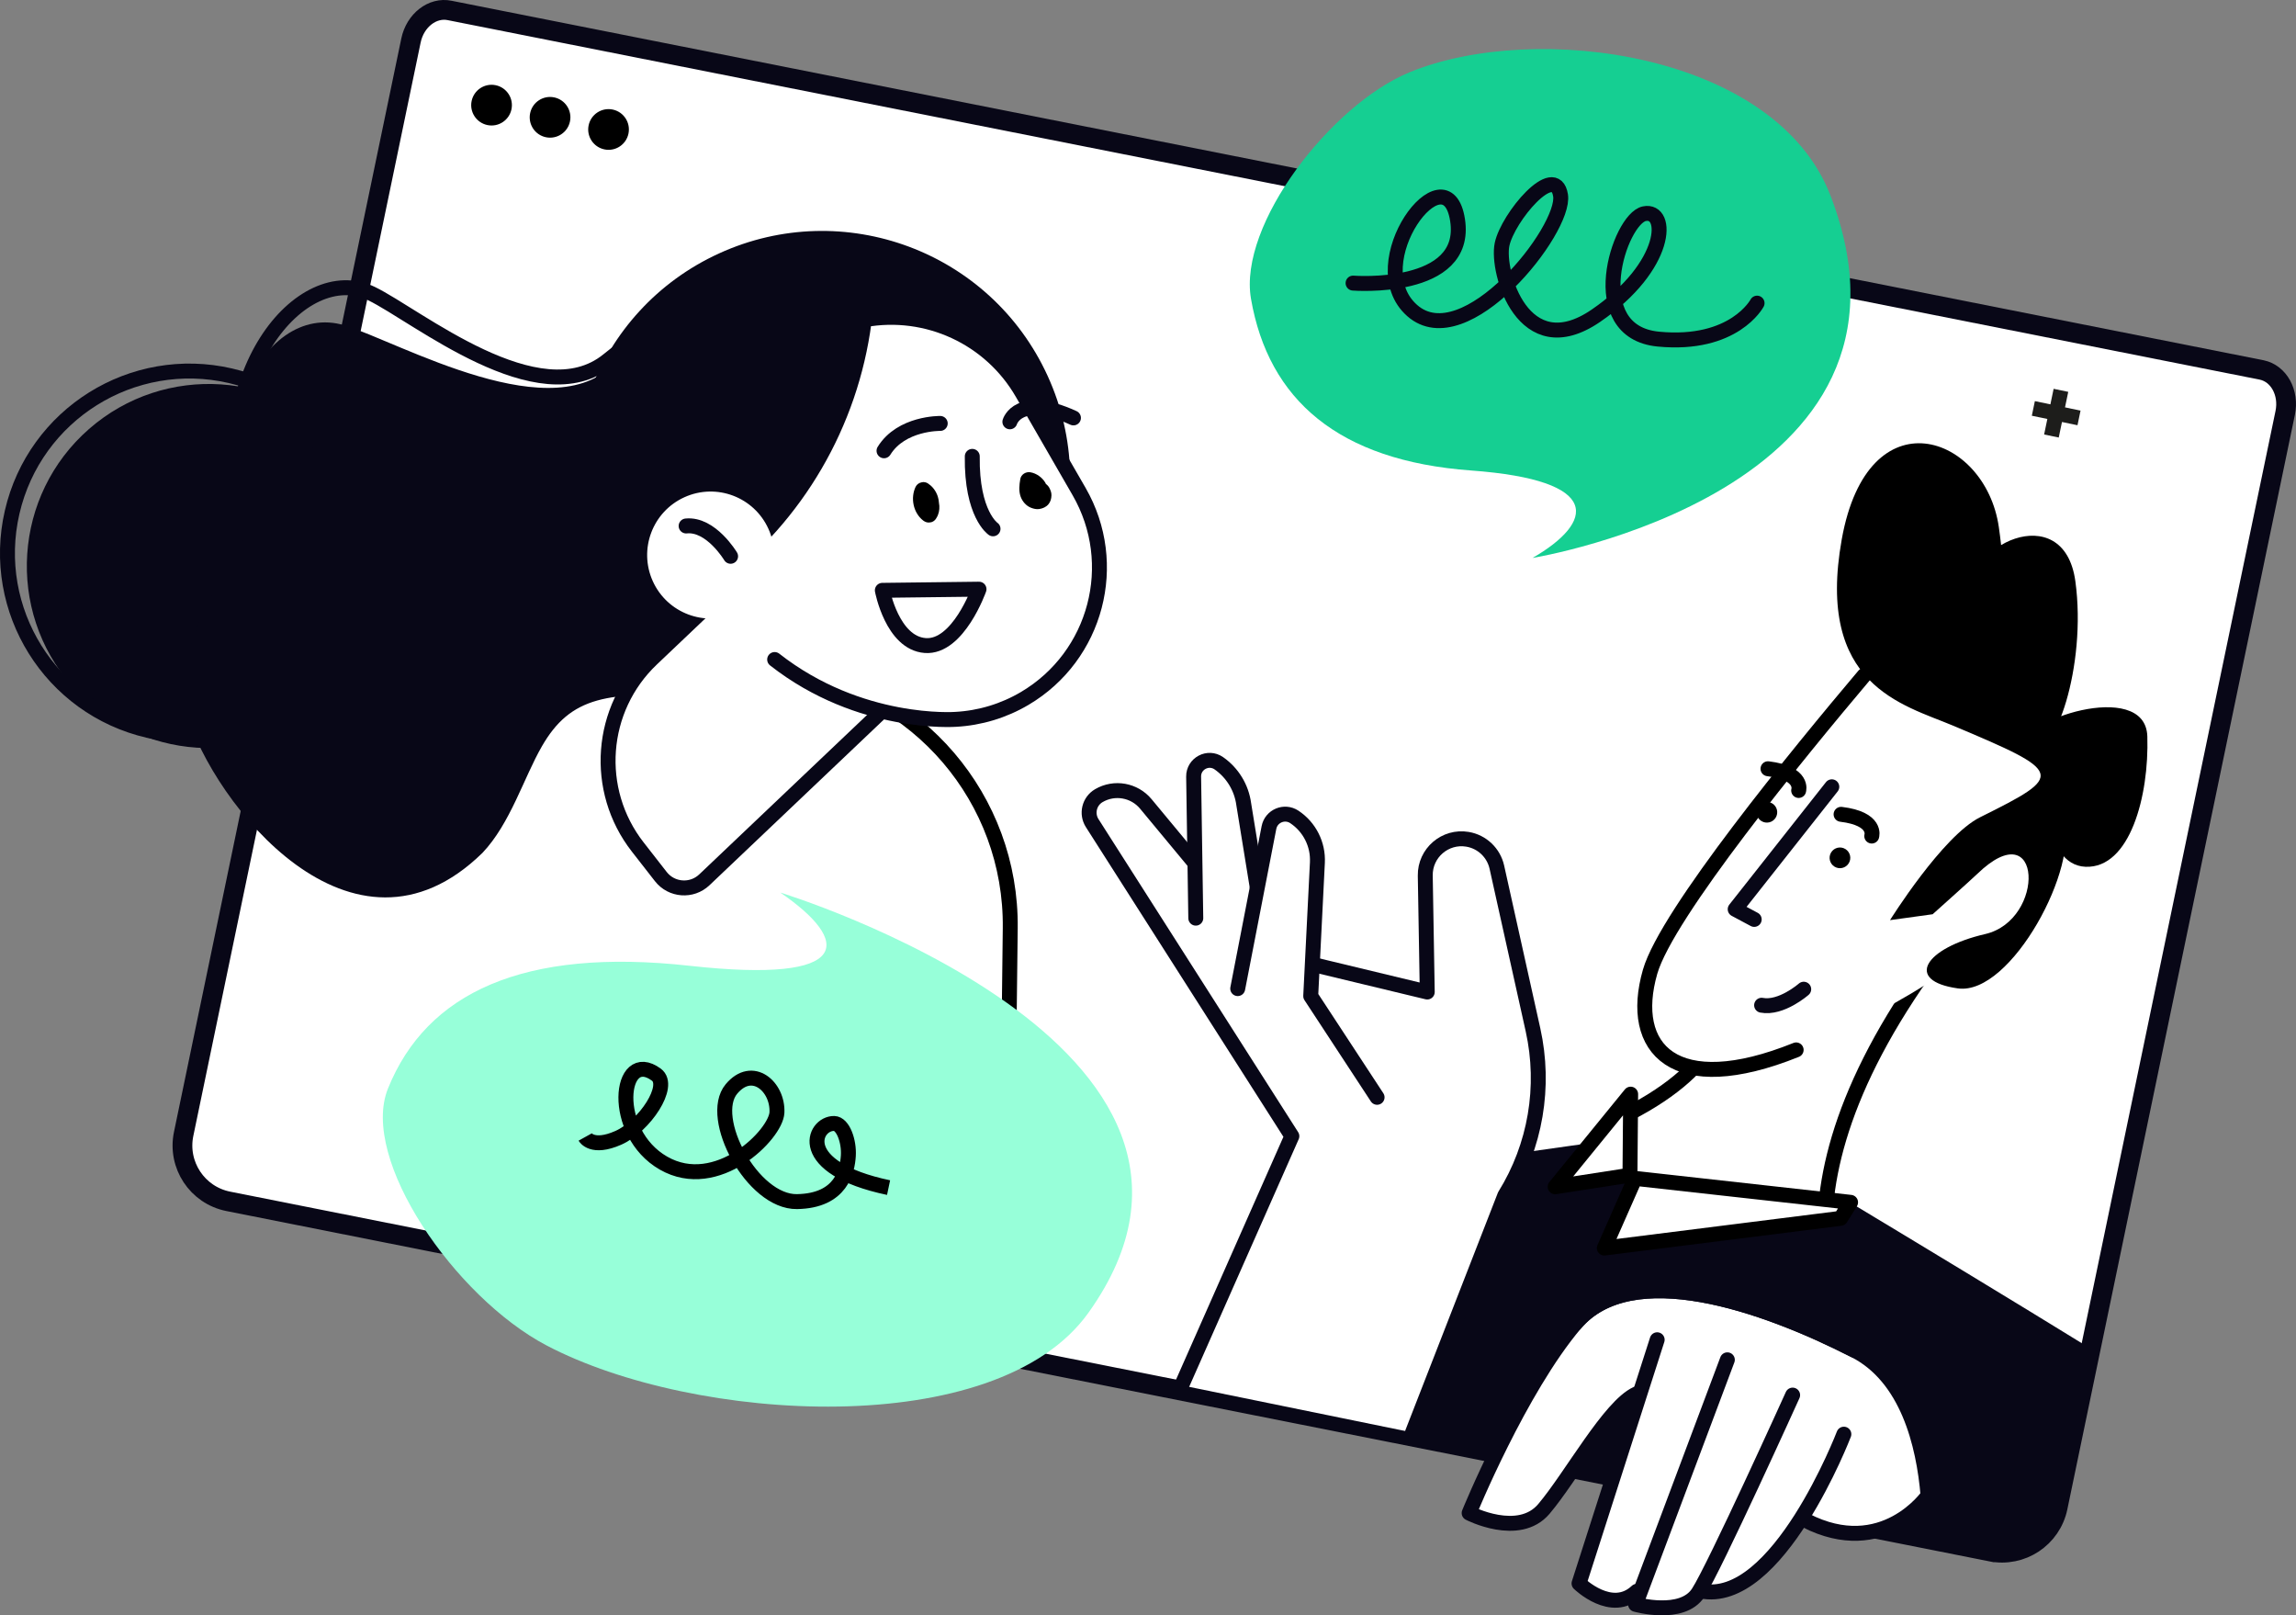
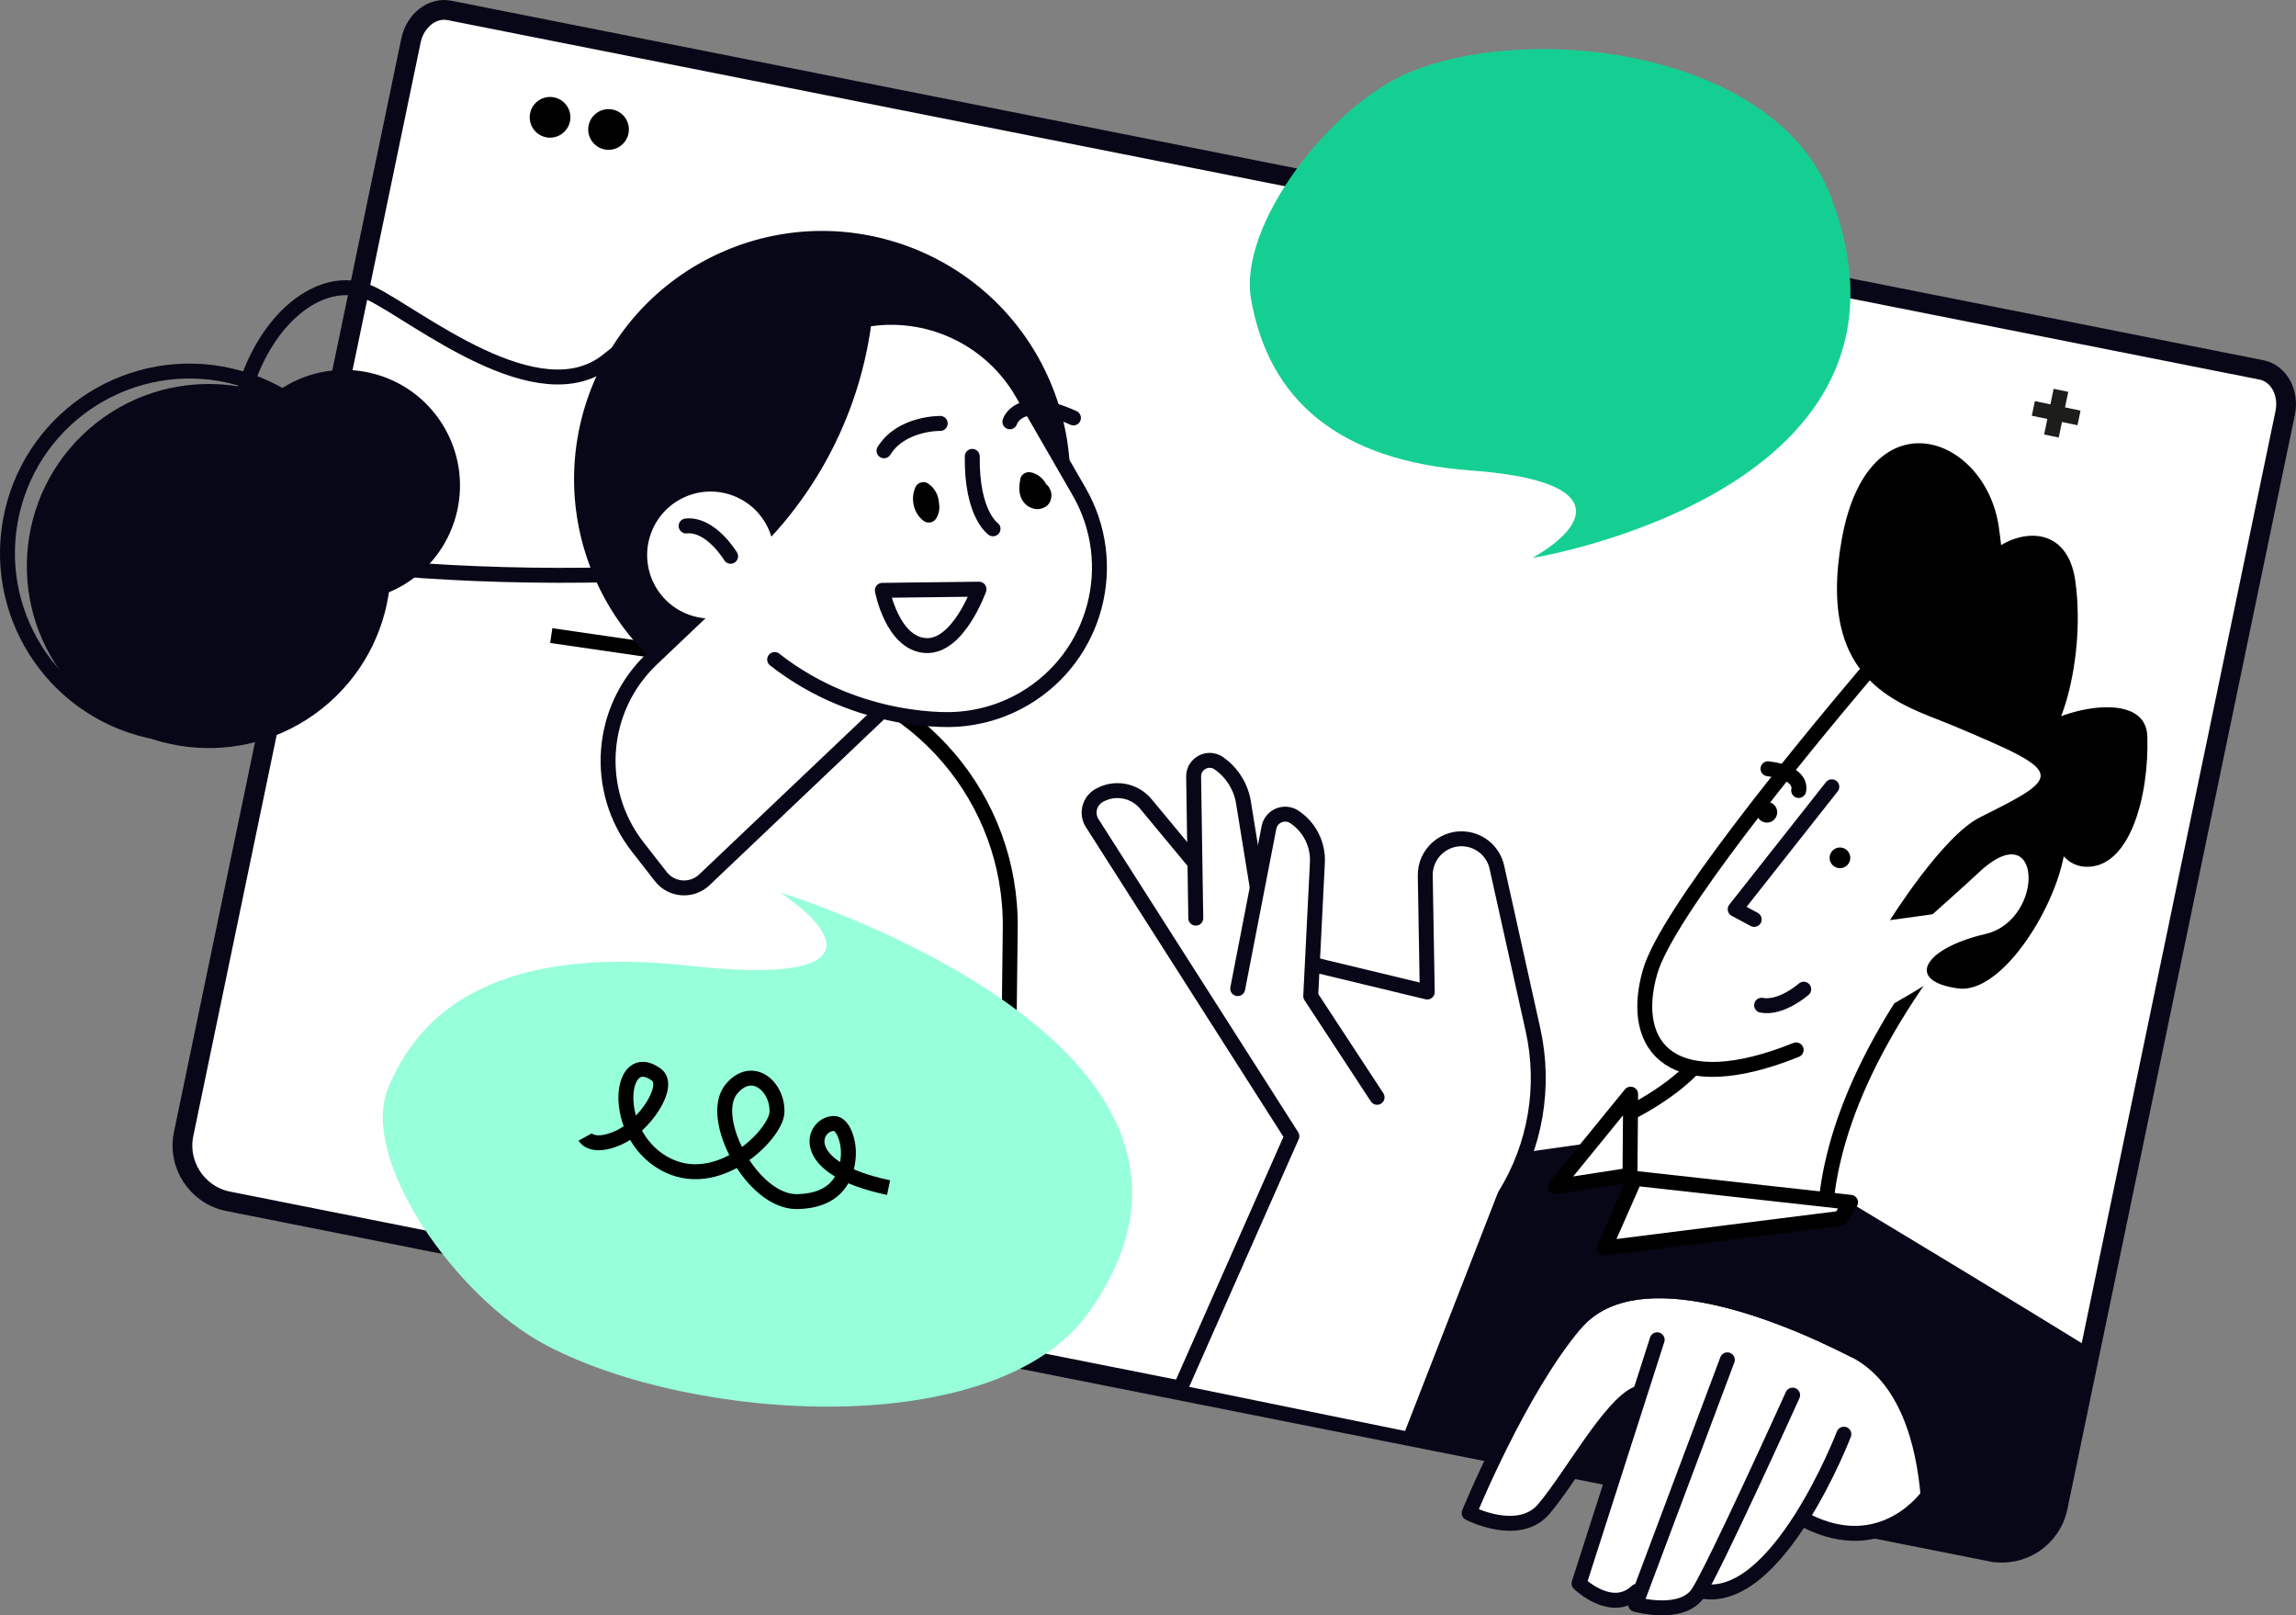
<svg xmlns="http://www.w3.org/2000/svg" id="uuid-4dfcd239-ab1c-4761-9248-2c575bc2c990" viewBox="0 0 304.332 214.05">
  <rect x="0" y="0" width="304.332" height="214.05" fill="#808080" stroke="none" />
  <defs>
    <style>.uuid-0de2b3d7-cde0-4041-a405-b2ec46d517ff,.uuid-f65a970d-ae12-421a-b3bb-3a3628779472,.uuid-1fcff52e-78f1-44a1-bc71-118ab4811074,.uuid-17d749ad-e19b-46e2-918f-22cf26034d58,.uuid-5e52c10a-8e56-4768-9de7-5dce59610c76,.uuid-a0a5e518-8738-47c2-b1c5-b531ab4b8344{stroke-width:1.979px;}.uuid-0de2b3d7-cde0-4041-a405-b2ec46d517ff,.uuid-f65a970d-ae12-421a-b3bb-3a3628779472,.uuid-1fcff52e-78f1-44a1-bc71-118ab4811074,.uuid-5e52c10a-8e56-4768-9de7-5dce59610c76{stroke-linecap:round;stroke-linejoin:round;}.uuid-0de2b3d7-cde0-4041-a405-b2ec46d517ff,.uuid-f65a970d-ae12-421a-b3bb-3a3628779472,.uuid-17d749ad-e19b-46e2-918f-22cf26034d58{stroke:#000;}.uuid-0de2b3d7-cde0-4041-a405-b2ec46d517ff,.uuid-ff5a12af-b78b-4567-9a06-c8efad493e42,.uuid-5e52c10a-8e56-4768-9de7-5dce59610c76,.uuid-9d96558e-072d-4a3c-9c2b-e1e83f34b5bf{fill:#fff;}.uuid-c706fad0-dcd0-4066-a577-5b0a2e0c6b83{fill:#15cf92;}.uuid-4903b26a-42d7-4226-8872-3af415280af5{fill:#080717;}.uuid-f65a970d-ae12-421a-b3bb-3a3628779472,.uuid-1fcff52e-78f1-44a1-bc71-118ab4811074,.uuid-17d749ad-e19b-46e2-918f-22cf26034d58,.uuid-a0a5e518-8738-47c2-b1c5-b531ab4b8344{fill:none;}.uuid-6e251e6b-7d7e-4b07-b22e-9d2c96482da1{fill:#97ffd9;}.uuid-1fcff52e-78f1-44a1-bc71-118ab4811074,.uuid-5e52c10a-8e56-4768-9de7-5dce59610c76,.uuid-9d96558e-072d-4a3c-9c2b-e1e83f34b5bf{stroke:#080717;}.uuid-17d749ad-e19b-46e2-918f-22cf26034d58,.uuid-9d96558e-072d-4a3c-9c2b-e1e83f34b5bf{stroke-miterlimit:10;}.uuid-a0a5e518-8738-47c2-b1c5-b531ab4b8344{stroke:#1d1d1b;}.uuid-9d96558e-072d-4a3c-9c2b-e1e83f34b5bf{stroke-width:2.619px;}</style>
  </defs>
  <g id="uuid-ba150a81-e005-4c30-91a6-ba1d2a0c6eb5">
    <path class="uuid-9d96558e-072d-4a3c-9c2b-e1e83f34b5bf" d="M263.89,205.604c4.059.806,8.009-1.809,8.852-5.861l30.159-145.026c.555-2.671-.841-5.221-3.12-5.695L59.608,1.386c-2.279-.474-4.578,1.308-5.133,3.979l-30.132,144.895c-.853,4.103,1.803,8.114,5.913,8.931l233.634,46.413Z" />
    <path class="uuid-17d749ad-e19b-46e2-918f-22cf26034d58" d="M133.272,176.993l.635-54.007c.201-17.105-12.293-31.717-29.222-34.174l-31.616-4.589" />
    <path class="uuid-6e251e6b-7d7e-4b07-b22e-9d2c96482da1" d="M103.423,118.273s66.202,20.207,40.843,55.688c-12.2,17.073-52.252,14.613-71.832,4.32-12.112-6.367-24.79-24.671-21.009-34.037,5.122-12.687,17.95-18.706,39.959-16.269,22.007,2.438,21.347-3.332,12.039-9.702Z" />
    <path class="uuid-4903b26a-42d7-4226-8872-3af415280af5" d="M156.767,184.323l107.123,21.281c4.059.806,8.009-1.809,8.852-5.861l4.374-21.031c-20.8-12.817-49.099-29.682-49.099-29.682l-55.926,7.895" />
    <path class="uuid-5e52c10a-8e56-4768-9de7-5dce59610c76" d="M187.224,189.823l12.236-31.404c4.068-6.55,5.409-14.432,3.736-21.959l-4.789-21.55c-.424-1.906-1.96-3.366-3.885-3.693h0c-2.964-.503-5.656,1.811-5.605,4.817l.263,15.42-20.771-5-16.529-19.922c-1.528-1.841-4.164-2.307-6.23-1.1h0c-1.274.744-1.674,2.399-.88,3.643l26.465,41.481-14.608,33.017" />
    <path class="uuid-5e52c10a-8e56-4768-9de7-5dce59610c76" d="M158.5,121.667l-.286-18.751c-.026-1.733,1.922-2.767,3.342-1.775h0c1.811,1.266,3.009,3.234,3.3,5.424l2.961,18.231" />
    <path class="uuid-5e52c10a-8e56-4768-9de7-5dce59610c76" d="M182.531,145.407l-8.797-13.416.885-17.69c.121-2.415-1.041-4.715-3.056-6.051h0c-1.304-.864-3.067-.125-3.365,1.41l-4.141,21.341" />
    <path class="uuid-1fcff52e-78f1-44a1-bc71-118ab4811074" d="M117.349,53.704c-2.807-6.302-18.237-21.079-36.735-5.994-9.199,7.501-25.412-5.937-31.379-8.808-9.248-4.451-22.22,10.775-16.892,31.749,1.53,6.025,70.609,8.994,86.452-.622,2.691-1.633,2.373-7.749-1.447-16.325Z" />
-     <path class="uuid-4903b26a-42d7-4226-8872-3af415280af5" d="M123.208,48.171c-4.641-6.484-25.107-20.224-41.311-.534-8.058,9.792-29.033-2.343-36.225-4.523-11.148-3.377-21.331,15.555-10.233,37.797,3.188,6.389,78.763-1.76,93.482-14.981,2.5-2.246.602-8.936-5.713-17.759Z" />
    <circle class="uuid-4903b26a-42d7-4226-8872-3af415280af5" cx="27.68" cy="75.006" r="24.124" transform="translate(-42.55 36.799) rotate(-41.197)" />
    <circle class="uuid-1fcff52e-78f1-44a1-bc71-118ab4811074" cx="25.116" cy="73.297" r="24.124" transform="translate(-51.955 81.26) rotate(-76.984)" />
    <path class="uuid-4903b26a-42d7-4226-8872-3af415280af5" d="M53.765,77.337c-7.177,4.482-16.628,2.297-21.11-4.88-4.482-7.177-2.297-16.628,4.88-21.11,7.177-4.482,16.628-2.297,21.11,4.88,4.482,7.177,2.297,16.628-4.88,21.11Z" />
-     <path class="uuid-4903b26a-42d7-4226-8872-3af415280af5" d="M43.892,56.106c-7.505,10.045-22.407,27.541-19.16,38.423,3.552,11.906,21.967,35.349,39.213,18.492,3.701-3.892,5.47-9.94,7.886-14.132,3.754-6.514,8.63-7.514,21.478-6.41,12.848,1.104,19.383,4.853,30.079-4.804,8.619-7.782,8.264-24.673,5.585-30.035-8.729-17.471-37.623-14.488-45.287-11.109-7.663,3.379-6.886,11.355-15.656,11.567-5.511.133-14.784-1.829-24.138-1.991Z" />
-     <path d="M67.794,14.481c-.303,1.458-1.731,2.394-3.19,2.091-1.457-.303-2.394-1.731-2.091-3.189.303-1.457,1.732-2.394,3.189-2.091,1.459.303,2.395,1.732,2.092,3.189Z" />
+     <path class="uuid-4903b26a-42d7-4226-8872-3af415280af5" d="M43.892,56.106Z" />
    <path d="M75.549,16.094c-.303,1.458-1.732,2.394-3.19,2.091-1.458-.303-2.393-1.731-2.09-3.189.303-1.457,1.73-2.394,3.188-2.091,1.458.303,2.395,1.732,2.092,3.189Z" />
    <path d="M83.302,17.706c-.303,1.458-1.731,2.394-3.188,2.091-1.458-.303-2.395-1.731-2.092-3.189.303-1.457,1.732-2.394,3.19-2.091,1.457.303,2.393,1.731,2.09,3.189Z" />
    <line class="uuid-a0a5e518-8738-47c2-b1c5-b531ab4b8344" x1="273.174" y1="51.724" x2="271.915" y2="57.777" />
    <line class="uuid-a0a5e518-8738-47c2-b1c5-b531ab4b8344" x1="275.571" y1="55.38" x2="269.518" y2="54.121" />
    <path class="uuid-ff5a12af-b78b-4567-9a06-c8efad493e42" d="M236.135,204.331l2.569-2.958s9.812,6.177,16.288-3.081c1.582-2.262-3.362-16.118-9.169-19.349-11.379-6.331-30.47-12.477-37.03-3.536-6.56,8.941-13.938,24.421-13.938,24.421,0,0,7.078,4.549,10.334-.608,4.559-7.219,11.079-13.632,11.079-13.632l-6.629,24.461s4.018,2.202,8.235,2.03c4.217-.172,10.618,1.431,18.261-7.747Z" />
    <path class="uuid-1fcff52e-78f1-44a1-bc71-118ab4811074" d="M245.823,178.943c-12.101-6.173-29.625-12.287-37.03-3.536-7.406,8.751-14.06,25.089-14.06,25.089,0,0,6.565,3.404,9.909-.547,3.633-4.293,8.694-13.62,12.298-15.252" />
    <path class="uuid-1fcff52e-78f1-44a1-bc71-118ab4811074" d="M219.657,177.534l-10.358,32.29s4.311,4.218,7.662,1.045" />
    <path class="uuid-1fcff52e-78f1-44a1-bc71-118ab4811074" d="M228.958,180.191l-12.165,32.404s6.161,1.749,8.305-1.535c2.144-3.284,12.514-26.194,12.514-26.194" />
    <path class="uuid-1fcff52e-78f1-44a1-bc71-118ab4811074" d="M244.402,190.044s-8.803,22.943-19.004,20.764" />
    <path class="uuid-1fcff52e-78f1-44a1-bc71-118ab4811074" d="M208.793,175.407c7.405-8.751,24.929-2.637,37.03,3.536,7.001,3.572,9.161,12.411,9.738,19.227,0,0-5.949,8.577-16.224,3.301" />
    <circle class="uuid-4903b26a-42d7-4226-8872-3af415280af5" cx="108.97" cy="63.478" r="32.87" transform="translate(-16.52 50.98) rotate(-24.534)" />
    <path class="uuid-5e52c10a-8e56-4768-9de7-5dce59610c76" d="M87.592,116.158l-3.061-3.923c-5.882-7.539-5.081-18.312,1.853-24.898l18.207-17.293,16.078,20.606-27.308,25.937c-1.672,1.588-4.35,1.389-5.769-.429Z" />
    <path class="uuid-5e52c10a-8e56-4768-9de7-5dce59610c76" d="M102.679,87.394c11.305,8.869,23.978,7.929,23.978,7.929,3.237-.173,6.385-1.125,9.176-2.775h0c9.508-5.62,12.718-17.847,7.199-27.413l-7.531-13.052c-4.229-7.33-12.605-11.215-20.933-9.711h0l-.039.297c-1.78,13.479-8.891,25.682-19.74,33.877h0" />
    <circle class="uuid-ff5a12af-b78b-4567-9a06-c8efad493e42" cx="94.193" cy="73.549" r="8.412" transform="translate(-21.932 45.321) rotate(-24.321)" />
    <path class="uuid-1fcff52e-78f1-44a1-bc71-118ab4811074" d="M96.84,73.715s-2.607-4.358-5.896-4.018" />
    <path class="uuid-1fcff52e-78f1-44a1-bc71-118ab4811074" d="M129.766,78.072l-12.814.154s1.308,6.987,5.683,7.315c4.376.328,7.131-7.469,7.131-7.469Z" />
    <path d="M135.239,63.478c.107-.618.743-.998,1.338-.896.804.138,1.546.669,1.968,1.363.036.06.055.122.087.183.186.139.348.313.46.525.161.307.289.638.277.992-.014.436-.119.848-.41,1.187-.312.364-.737.543-1.199.618-.374.061-.745-.031-1.092-.163-.655-.249-1.163-.842-1.39-1.493-.26-.747-.172-1.553-.04-2.316Z" />
    <path d="M121.365,64.509c.155-.327.464-.533.81-.598.146-.041.294-.043.445-.005.194.043.366.129.516.26.556.378.972,1.012,1.173,1.648.083.26.131.54.148.816.028.138.045.278.053.415.033.531-.089,1.13-.383,1.579-.091.179-.219.324-.385.436-.129.093-.271.147-.425.162-.362.068-.673-.03-.961-.255-1.313-1.03-1.697-2.974-.992-4.458Z" />
    <path class="uuid-1fcff52e-78f1-44a1-bc71-118ab4811074" d="M128.873,60.473c-.104,7.679,2.752,9.601,2.752,9.601" />
    <path class="uuid-1fcff52e-78f1-44a1-bc71-118ab4811074" d="M124.627,56.11s-5.15-.092-7.452,3.624" />
    <path class="uuid-1fcff52e-78f1-44a1-bc71-118ab4811074" d="M133.857,55.894s1.131-3.848,8.427-.515" />
    <path class="uuid-c706fad0-dcd0-4066-a577-5b0a2e0c6b83" d="M203.143,73.931s54.629-8.82,39.47-48.051c-7.293-18.877-39.039-23.168-55.772-16.304-10.351,4.246-22.738,20.165-21.022,30.032,2.325,13.366,11.585,21.452,29.175,22.739,17.589,1.287,16.301,6.864,8.15,11.584Z" />
    <path class="uuid-ff5a12af-b78b-4567-9a06-c8efad493e42" d="M242.021,159.587c.994-10.782,6.83-25.309,23.509-43.788,31.326-34.707-35.973,16.292-35.973,16.292-.936,2.485-1.452,9.667-15.016,16.142l1.324,6.884,26.156,4.47Z" />
    <path class="uuid-f65a970d-ae12-421a-b3bb-3a3628779472" d="M242.021,159.587c.994-10.782,6.83-25.309,23.509-43.788,31.326-34.707-35.973,16.292-35.973,16.292-.936,2.485-1.452,9.667-15.016,16.142" />
    <path class="uuid-ff5a12af-b78b-4567-9a06-c8efad493e42" d="M251.797,84.003s-30.148,34.551-33.079,44.772c-2.93,10.22,3.205,16.857,19.361,10.351,31.023-12.494,41.607-30.848,38.582-37.037-3.025-6.188-9.315-26.46-24.864-18.085Z" />
    <path d="M258.852,96.147c-6.622-2.786-18.194-5.321-14.731-24.674,3.462-19.353,19.025-13.952,20.818-1.648,1.794,12.304-1.144,15.635-3.164,9.213-2.019-6.422,11.751-13.325,13.31-2.026,1.56,11.298-2.915,23.996-5.627,21.445-2.712-2.552,14.929-8.762,15.169-.868.24,7.895-2.304,17.494-8.186,17.269-5.882-.226-5.431-11.99-3.025-6.189,2.406,5.803-6.786,23.304-13.908,22.305-7.121-.998-4.417-5.335,3.63-7.201,8.048-1.867,7.607-16.34-1.053-7.971-.743.718-5.915,5.346-5.915,5.346l-5.65.78s6.954-11.153,11.944-13.634c11.248-5.595,11.209-5.911-3.612-12.148Z" />
    <polygon class="uuid-0de2b3d7-cde0-4041-a405-b2ec46d517ff" points="216.726 156.148 212.651 165.383 243.969 161.443 245.291 159.323 216.726 156.148" />
    <polygon class="uuid-0de2b3d7-cde0-4041-a405-b2ec46d517ff" points="216.14 144.988 206.133 157.262 216.05 155.727 216.14 144.988" />
    <path class="uuid-f65a970d-ae12-421a-b3bb-3a3628779472" d="M247.085,89.508c-8.601,10.176-26.166,31.588-28.368,39.266-2.93,10.22,3.205,16.857,19.361,10.351" />
    <polyline class="uuid-1fcff52e-78f1-44a1-bc71-118ab4811074" points="242.804 104.258 229.996 120.485 232.518 121.833" />
    <path d="M235.361,108.36c-.401.643-1.246.839-1.889.438-.643-.401-.839-1.246-.438-1.889.401-.643,1.246-.839,1.889-.438.643.401.839,1.246.438,1.889Z" />
    <path class="uuid-f65a970d-ae12-421a-b3bb-3a3628779472" d="M238.411,104.747s.742-2.295-4.065-2.879" />
    <path d="M245.046,114.4c-.401.643-1.246.839-1.889.438-.643-.401-.839-1.246-.438-1.889.401-.643,1.246-.839,1.889-.438.643.401.839,1.246.438,1.889Z" />
-     <path class="uuid-f65a970d-ae12-421a-b3bb-3a3628779472" d="M248.097,110.786s.742-2.295-4.065-2.879" />
    <path class="uuid-1fcff52e-78f1-44a1-bc71-118ab4811074" d="M239.082,131.082s-2.982,2.625-5.583,2.123" />
-     <path class="uuid-1fcff52e-78f1-44a1-bc71-118ab4811074" d="M179.347,37.515s15.324,1.191,13.85-8.354c-1.474-9.546-13.037,5.777-6.023,11.981,7.014,6.204,20.396-10.737,19.673-15.258-.723-4.52-6.994,2.914-7.752,6.502-.758,3.588,2.783,16.06,12.436,9.455,9.654-6.606,9.716-14.208,6.416-13.522-3.3.687-8.207,15.646,1.859,16.617,10.067.971,13.092-4.767,13.092-4.767" />
    <path class="uuid-17d749ad-e19b-46e2-918f-22cf26034d58" d="M77.56,150.67s.913,1.648,4.4.104c3.487-1.544,7.037-6.896,5.037-8.369-4.951-3.647-6.131,7.669.952,11.723,7.083,4.055,14.896-3.793,15.033-6.704.16-3.407-3.247-6.455-6.034-3.118-3.184,3.812,2.778,15.019,8.69,14.921,5.912-.098,6.682-4.125,6.807-6.066.125-1.941-.711-4.273-1.882-4.289-2.787-.038-5.295,5.864,7.216,8.5" />
  </g>
</svg>